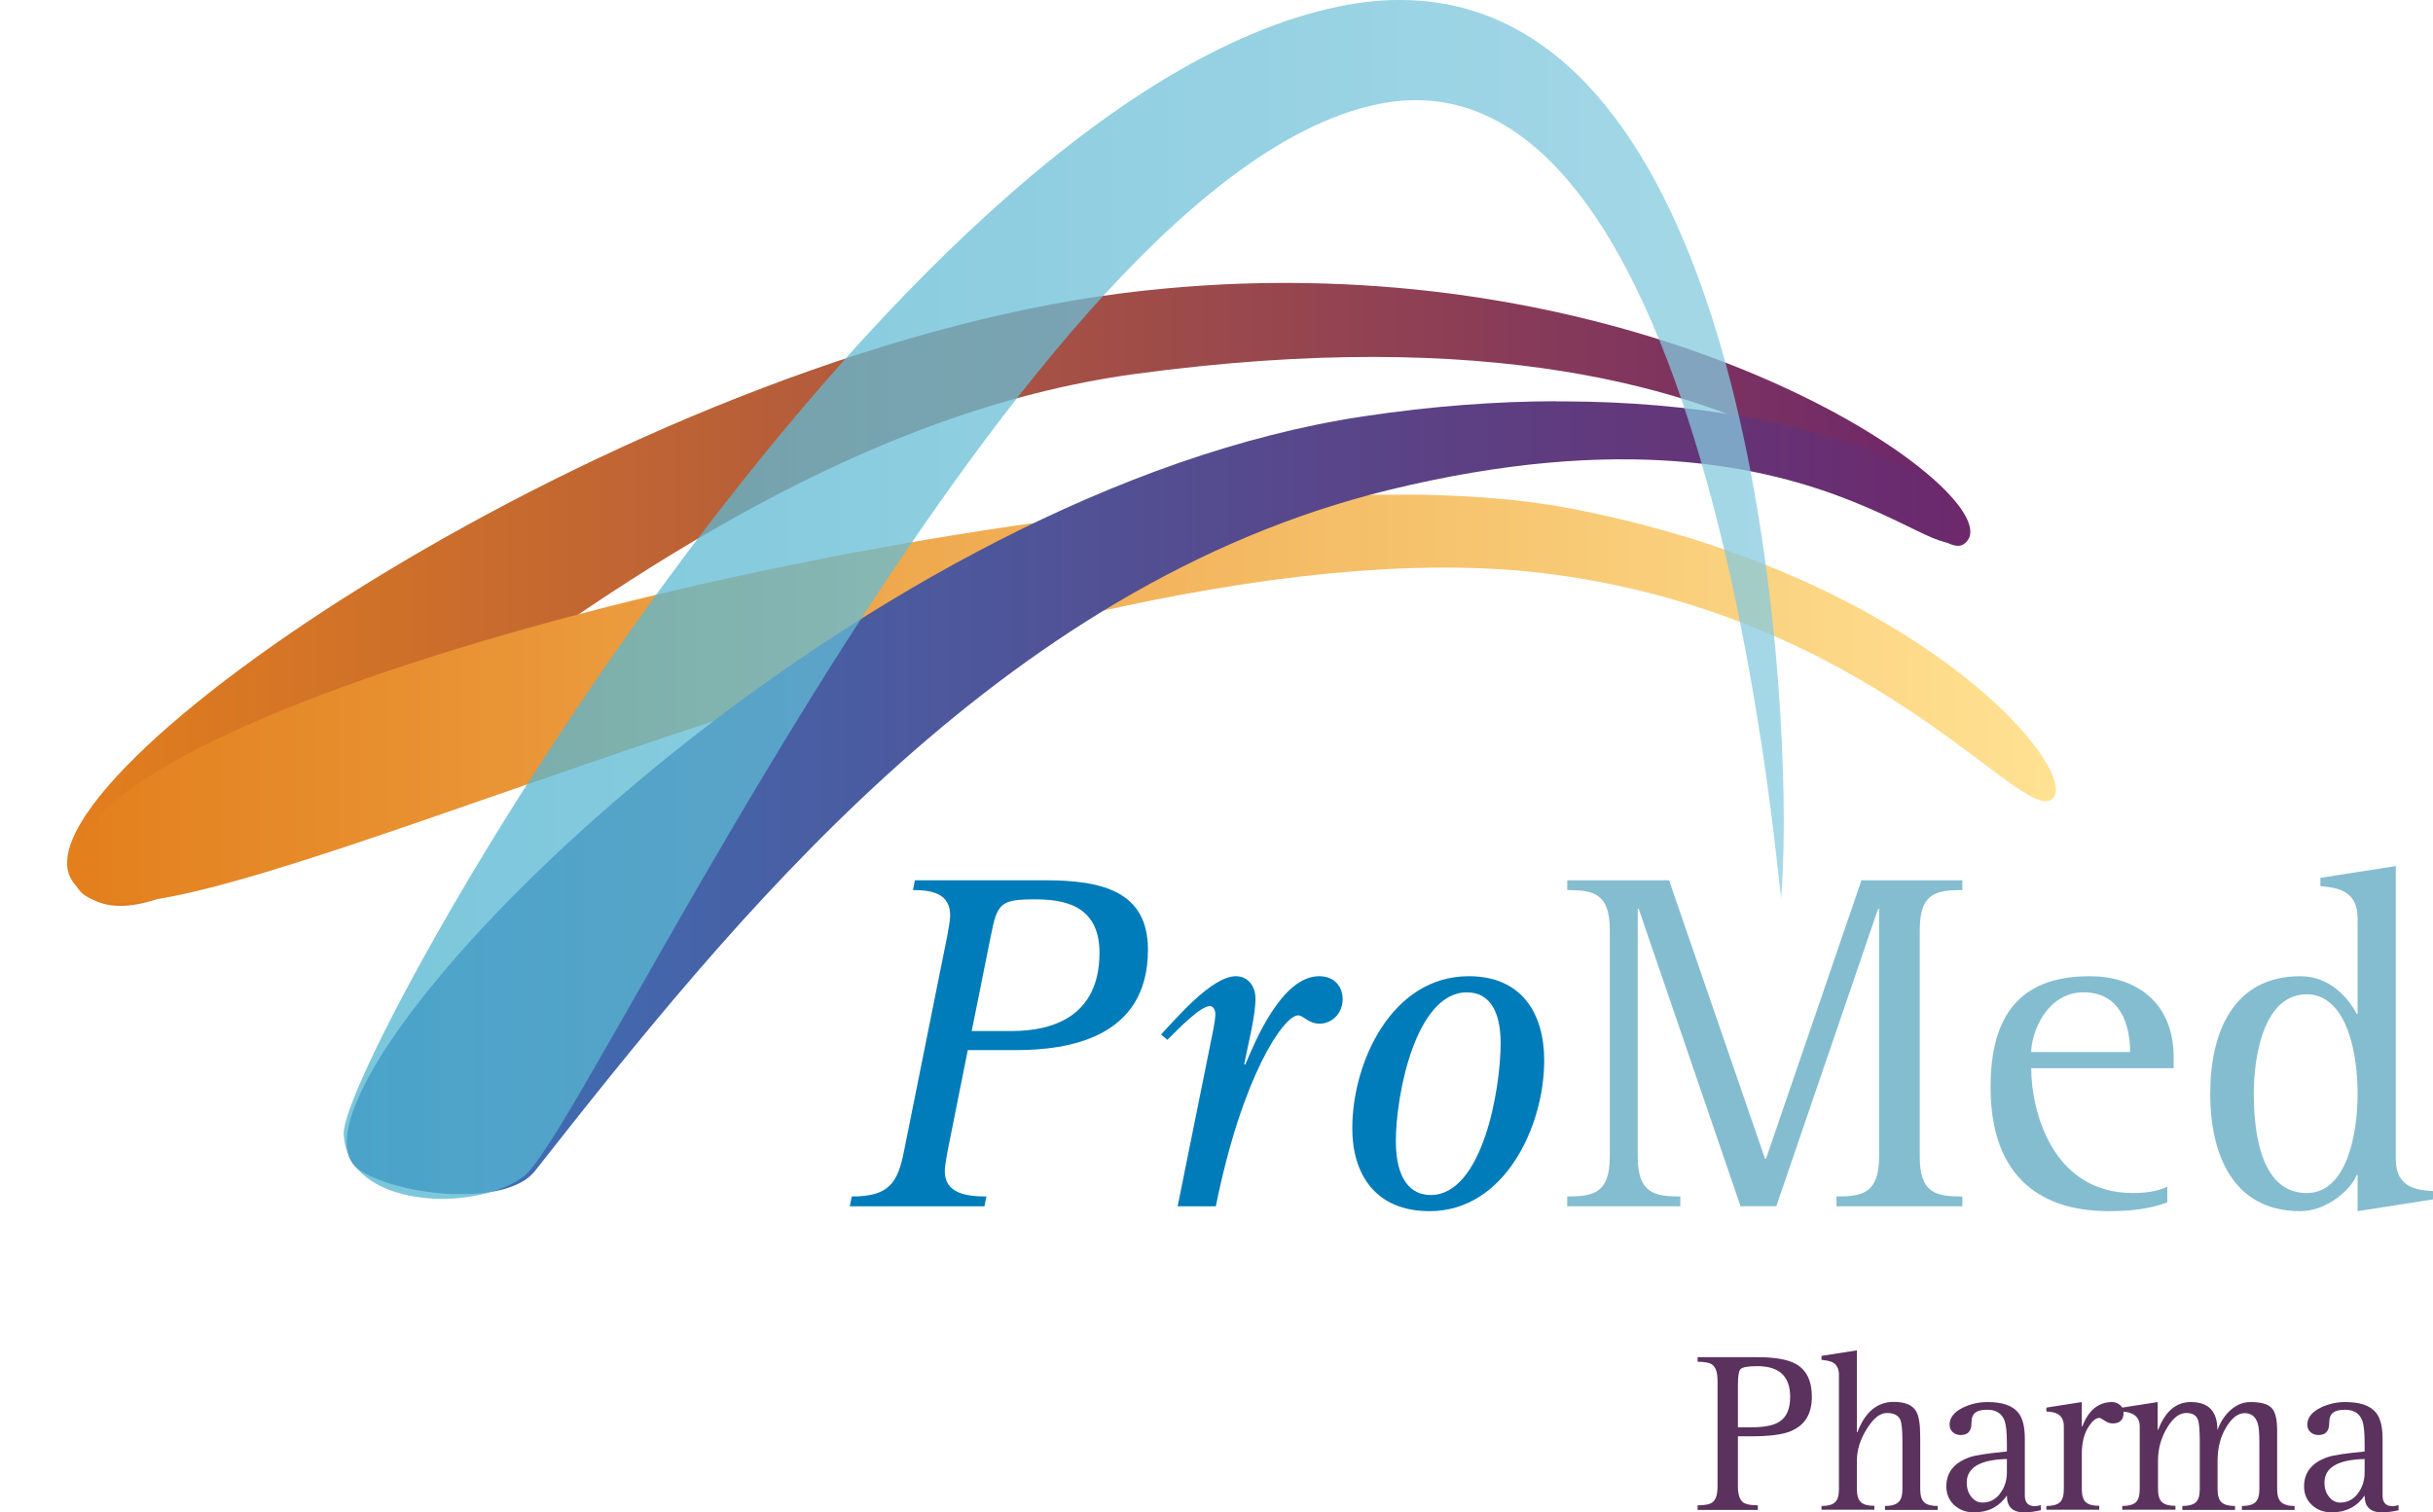
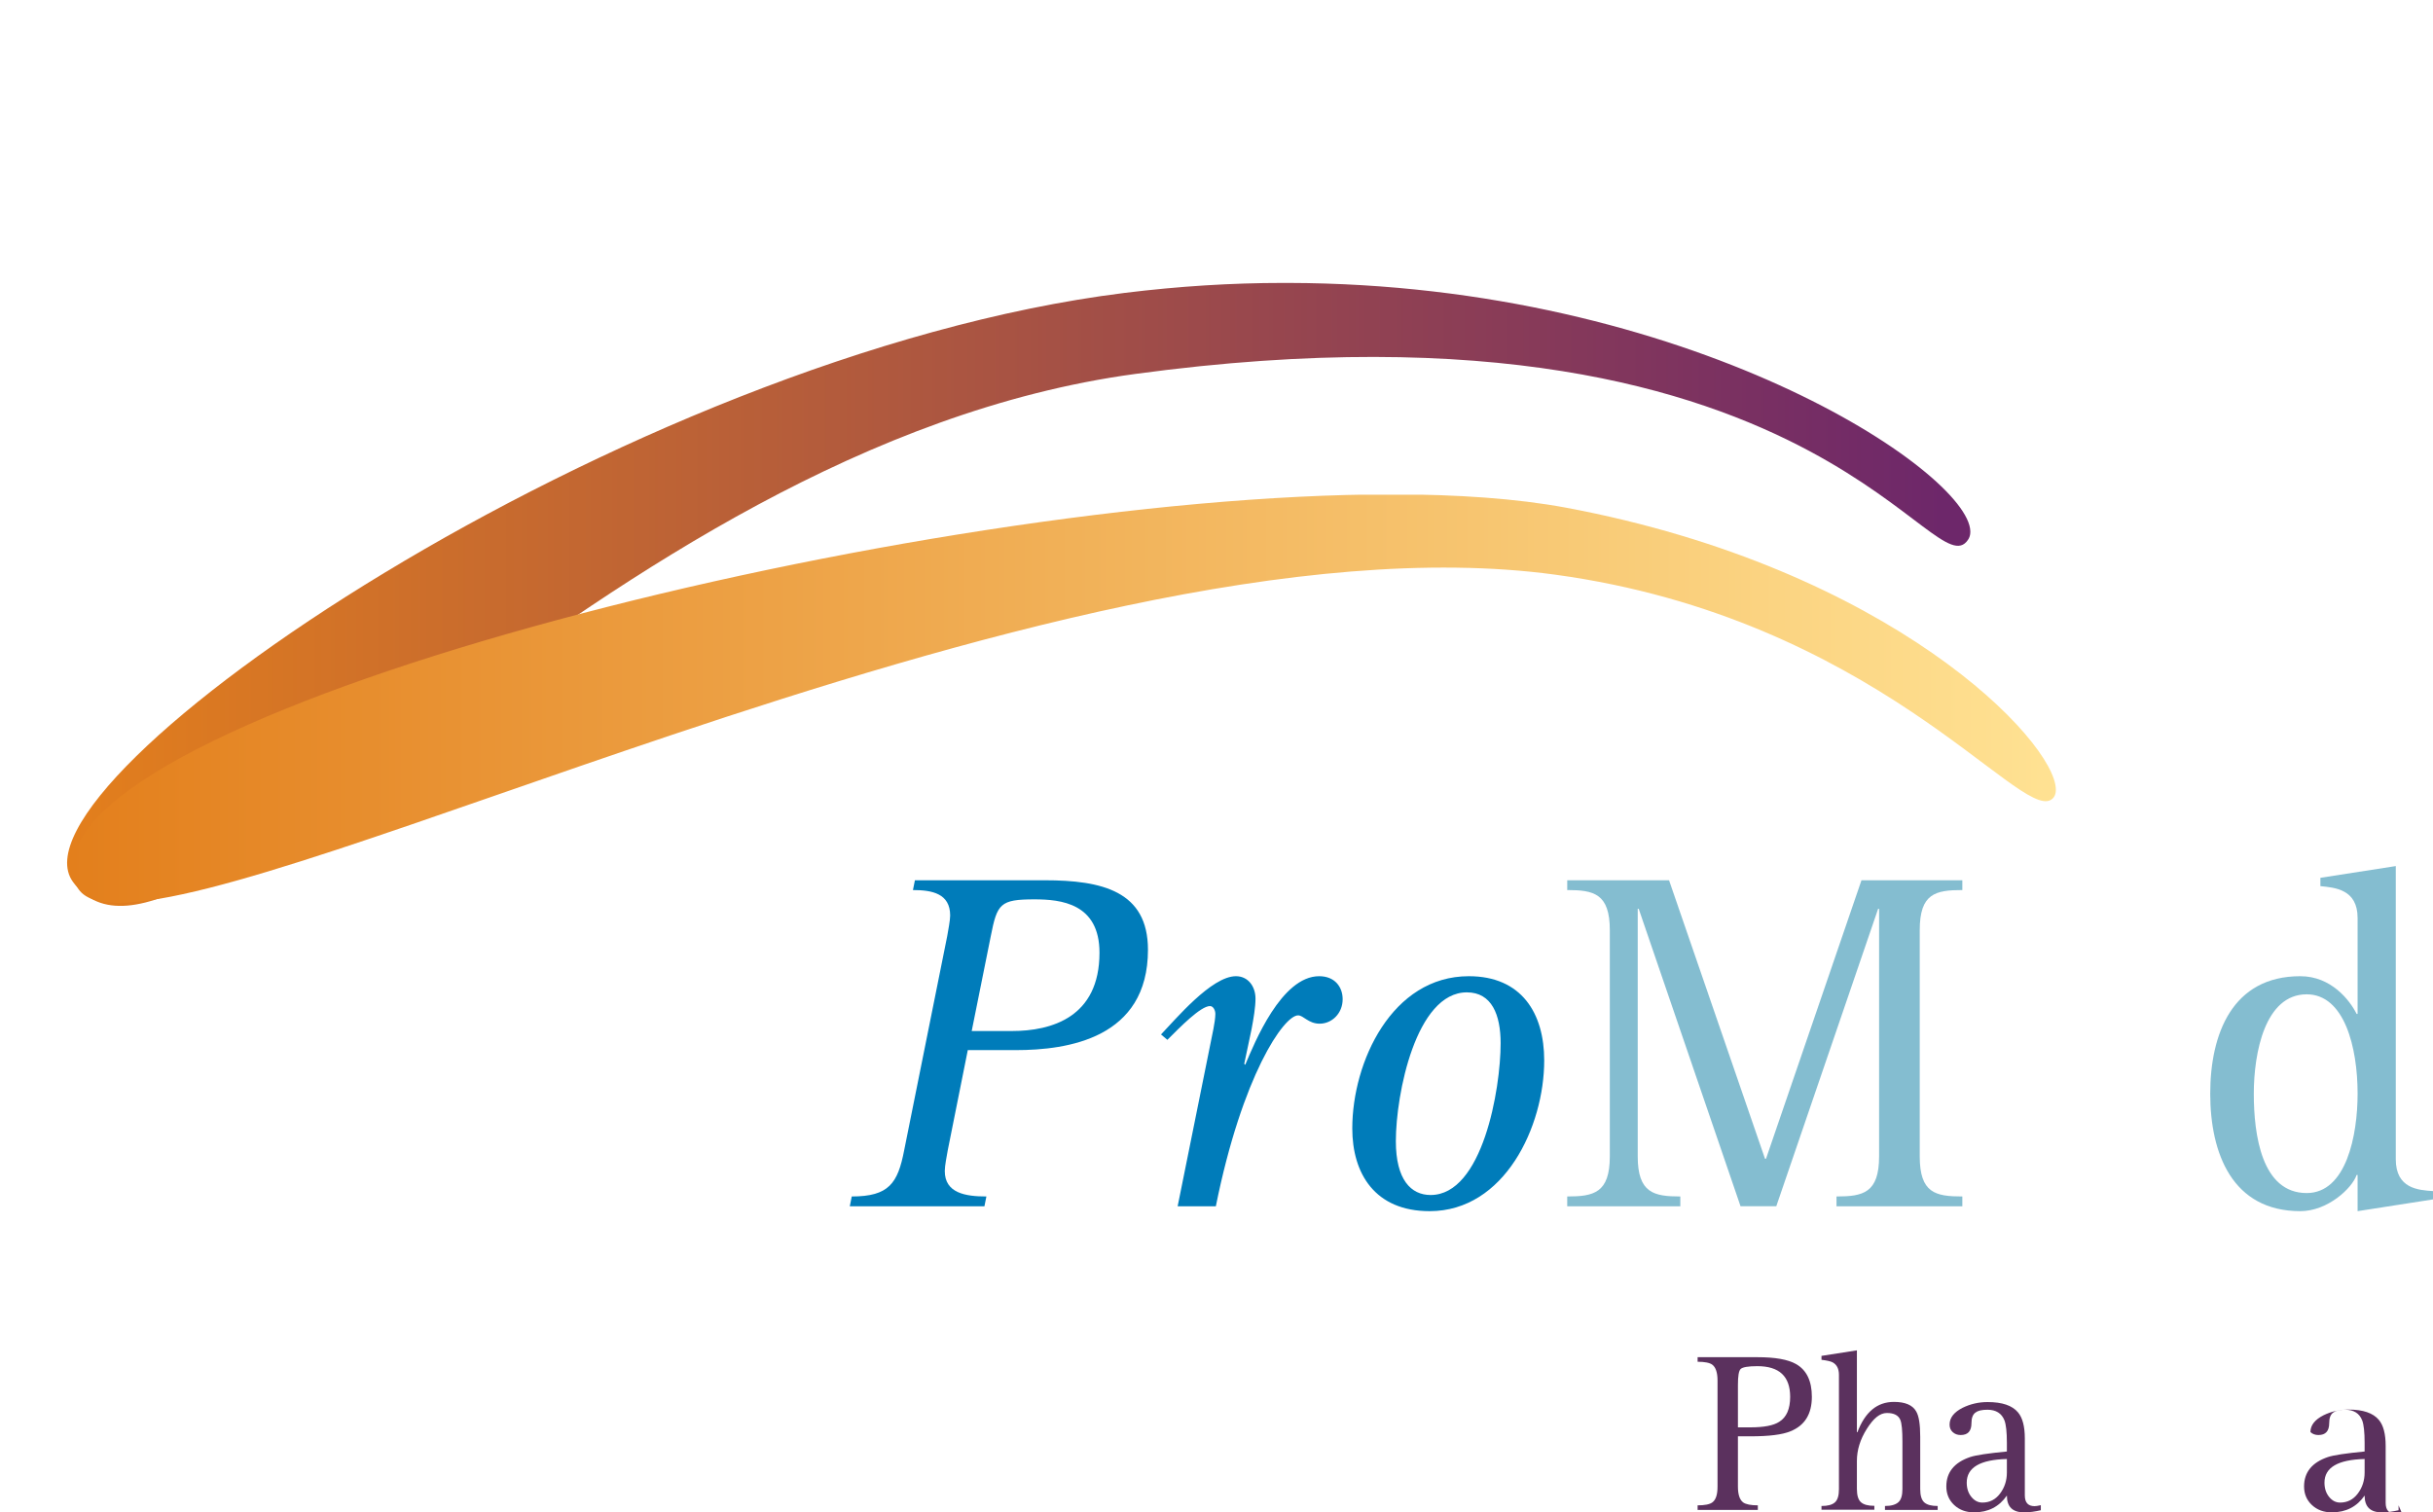
<svg xmlns="http://www.w3.org/2000/svg" viewBox="0 0 149.08 92.68">
  <defs>
    <style>
      .cls-1 {
        clip-path: url(#clippath-11);
      }

      .cls-2 {
        fill: url(#linear-gradient);
      }

      .cls-2, .cls-3, .cls-4, .cls-5, .cls-6, .cls-7, .cls-8, .cls-9 {
        stroke-width: 0px;
      }

      .cls-3 {
        fill: #6fb1c8;
      }

      .cls-10 {
        opacity: .75;
      }

      .cls-10, .cls-11 {
        mix-blend-mode: multiply;
      }

      .cls-12 {
        clip-path: url(#clippath-2);
      }

      .cls-13 {
        clip-path: url(#clippath-13);
      }

      .cls-14 {
        isolation: isolate;
      }

      .cls-15 {
        clip-path: url(#clippath-6);
      }

      .cls-4 {
        fill: none;
      }

      .cls-16 {
        clip-path: url(#clippath-7);
      }

      .cls-17 {
        clip-path: url(#clippath-1);
      }

      .cls-18 {
        clip-path: url(#clippath-4);
      }

      .cls-19 {
        clip-path: url(#clippath-12);
      }

      .cls-5 {
        fill: #5b315e;
      }

      .cls-6 {
        fill: url(#linear-gradient-2);
      }

      .cls-7 {
        fill: url(#linear-gradient-3);
      }

      .cls-20 {
        clip-path: url(#clippath-9);
      }

      .cls-21 {
        clip-path: url(#clippath);
      }

      .cls-22 {
        clip-path: url(#clippath-3);
      }

      .cls-23 {
        clip-path: url(#clippath-8);
      }

      .cls-24 {
        clip-path: url(#clippath-5);
      }

      .cls-8 {
        fill: #007cba;
      }

      .cls-25 {
        clip-path: url(#clippath-10);
      }

      .cls-9 {
        fill: url(#linear-gradient-4);
      }

      .cls-26 {
        opacity: .85;
      }
    </style>
    <clipPath id="clippath">
      <rect class="cls-4" x="96.03" y="53.95" width="24.2" height="19.97" />
    </clipPath>
    <clipPath id="clippath-1">
      <rect class="cls-4" x="96.03" y="53.95" width="24.2" height="19.97" />
    </clipPath>
    <clipPath id="clippath-2">
      <rect class="cls-4" x="121.97" y="59.83" width="11.22" height="14.4" />
    </clipPath>
    <clipPath id="clippath-3">
      <rect class="cls-4" x="121.97" y="59.83" width="11.22" height="14.4" />
    </clipPath>
    <clipPath id="clippath-4">
      <rect class="cls-4" x="135.43" y="53.09" width="13.65" height="21.14" />
    </clipPath>
    <clipPath id="clippath-5">
      <rect class="cls-4" x="135.43" y="53.09" width="13.65" height="21.14" />
    </clipPath>
    <clipPath id="clippath-6">
      <rect class="cls-4" x="4.11" y="17.34" width="116.63" height="38.18" />
    </clipPath>
    <clipPath id="clippath-7">
      <path class="cls-4" d="m78.6,17.34c-3.12,0-6.35.2-9.68.61C38.3,21.76,0,47.89,4.47,54.05c6.59,9.08,32.18-26.67,65.08-31.13,21.79-2.95,34.19.9,41.35,4.74,6.48,3.48,8.68,6.95,9.69,5.42.09-.13.14-.29.14-.47v-.05c-.08-3.64-17.21-15.17-41.8-15.22h-.34Z" />
    </clipPath>
    <linearGradient id="linear-gradient" x1="-229.37" y1="443.79" x2="-228.37" y2="443.79" gradientTransform="translate(26754.58 51799.07) scale(116.63 -116.63)" gradientUnits="userSpaceOnUse">
      <stop offset="0" stop-color="#e37f1c" />
      <stop offset="1" stop-color="#6d276a" />
    </linearGradient>
    <clipPath id="clippath-8">
      <rect class="cls-4" x="4.46" y="30.32" width="121.51" height="25.02" />
    </clipPath>
    <clipPath id="clippath-9">
      <path class="cls-4" d="m4.46,53.12v.1c0,.35.08.69.22,1.03.31.74,1.17,1.07,2.52,1.08h.16c5.5-.05,18.51-5.16,33.75-10.27,17.82-5.98,38.69-11.95,54.18-9.84,19.54,2.67,28.39,15.02,30.38,13.8.2-.12.3-.33.3-.61v-.04c-.05-2.95-10.09-13.53-30.04-17.26-2.97-.55-6.59-.81-10.66-.81-29,0-80.63,12.99-80.81,22.8" />
    </clipPath>
    <linearGradient id="linear-gradient-2" x1="-229.3" y1="443.94" x2="-228.3" y2="443.94" gradientTransform="translate(27866.68 53984.42) scale(121.51 -121.51)" gradientUnits="userSpaceOnUse">
      <stop offset="0" stop-color="#e37f1c" />
      <stop offset="1" stop-color="#ffe293" />
    </linearGradient>
    <clipPath id="clippath-10">
      <rect class="cls-4" x="21.25" y="24.59" width="99.21" height="48.59" />
    </clipPath>
    <clipPath id="clippath-11">
-       <path class="cls-4" d="m95.35,24.59c-3.64.01-7.59.29-11.82.93-30.06,4.52-62.22,35.84-62.28,44.46v.05c0,.79.29,1.39.88,1.75,2.58,1.58,8.93,2.16,10.64,0,11.91-15.13,28.38-35.89,52.33-41.75,14.34-3.51,23.14-1.41,28.39.69,4.43,1.77,6.33,3.54,6.91,1.94,1.02-2.83-8.63-8-24.51-8.06h-.53Z" />
-     </clipPath>
+       </clipPath>
    <linearGradient id="linear-gradient-3" x1="-229.63" y1="443.34" x2="-228.63" y2="443.34" gradientTransform="translate(22804.13 44035.37) scale(99.21 -99.21)" gradientUnits="userSpaceOnUse">
      <stop offset="0" stop-color="#3b73b9" />
      <stop offset="1" stop-color="#6d276a" />
    </linearGradient>
    <clipPath id="clippath-12">
      <rect class="cls-4" x="21.06" width="88.24" height="73.48" />
    </clipPath>
    <clipPath id="clippath-13">
      <path class="cls-4" d="m85.7,0c-1.18,0-2.42.14-3.72.41C54.05,6.24,21.07,64.59,21.06,69.46h0s0,.03,0,.04c.2,4.55,7.95,4.85,11,2.63,3.83-2.79,30.75-61.68,52.59-65.79,10.59-1.99,16.73,11.12,20.22,24.24,3.32,12.47,4.23,24.94,4.27,24.42.09-1.1.15-2.61.16-4.43v-.34c-.03-15.08-3.85-50.12-23.43-50.23h-.17Z" />
    </clipPath>
    <linearGradient id="linear-gradient-4" x1="-229.86" y1="442.95" x2="-228.86" y2="442.95" gradientTransform="translate(20304 39123.53) scale(88.24 -88.24)" gradientUnits="userSpaceOnUse">
      <stop offset="0" stop-color="#4fb3cf" />
      <stop offset="1" stop-color="#88cbdf" />
    </linearGradient>
  </defs>
  <g class="cls-14">
    <g id="Layer_1" data-name="Layer 1">
      <g>
        <path class="cls-8" d="m52.19,73.33c2.28,0,2.82-.81,3.21-2.82l2.64-13.14c.06-.36.18-.96.18-1.26,0-1.35-1.11-1.56-2.28-1.56l.12-.6h7.95c3.51,0,6.33.66,6.33,4.26,0,5.43-4.92,6.15-8.1,6.15h-2.94l-1.23,6.15c-.06.36-.18.93-.18,1.26,0,1.35,1.26,1.56,2.55,1.56l-.12.6h-8.25l.12-.6Zm7.35-10.14h2.46c2.43,0,5.37-.84,5.37-4.8,0-3.03-2.37-3.27-3.99-3.27-2.1,0-2.28.27-2.67,2.25l-1.17,5.82Z" />
        <path class="cls-8" d="m74.35,63.07c.06-.3.12-.69.12-.93,0-.21-.12-.48-.33-.48-.57,0-1.83,1.29-2.61,2.07l-.39-.33c.87-.9,3.09-3.57,4.59-3.57.75,0,1.2.63,1.2,1.38,0,.51-.12,1.23-.24,1.86l-.45,2.13.06.06c.57-1.35,2.22-5.43,4.53-5.43.96,0,1.44.66,1.44,1.41,0,.87-.66,1.5-1.41,1.5-.69,0-.99-.51-1.32-.51-.87,0-3.42,3.66-5.04,11.7h-2.34l2.19-10.86Z" />
        <path class="cls-8" d="m82.86,69.16c0-4.08,2.43-9.33,7.14-9.33,3.24,0,4.62,2.28,4.62,5.16,0,4.05-2.43,9.24-7.02,9.24-3.36,0-4.74-2.31-4.74-5.07m4.8,4.08c3.18,0,4.29-6.48,4.29-9.3,0-1.74-.54-3.12-2.07-3.12-3.12,0-4.35,6.24-4.35,9.12,0,2.37.93,3.3,2.13,3.3" />
        <g class="cls-26">
          <g class="cls-21">
            <g class="cls-17">
              <path class="cls-3" d="m96.03,73.33c1.62,0,2.61-.21,2.61-2.46v-13.86c0-2.25-.99-2.46-2.61-2.46v-.6h6.24l5.88,17.07h.06l5.85-17.07h6.18v.6c-1.65,0-2.61.21-2.61,2.46v13.86c0,2.25.96,2.46,2.61,2.46v.6h-7.71v-.6c1.62,0,2.61-.21,2.61-2.46v-15.17h-.06l-6.24,18.23h-2.19l-6.24-18.23h-.06v15.17c0,2.25.99,2.46,2.61,2.46v.6h-6.93v-.6Z" />
            </g>
          </g>
        </g>
        <g class="cls-26">
          <g class="cls-12">
            <g class="cls-22">
-               <path class="cls-3" d="m132.8,73.69c-.72.27-1.74.54-3.57.54-4.65,0-7.26-2.55-7.26-7.59,0-4.38,1.77-6.81,6.09-6.81,2.7,0,5.13,1.5,5.13,4.98v.66h-8.73c0,2.52,1.23,7.65,6.24,7.65.69,0,1.5-.09,2.1-.39v.96Zm-2.28-9.21c0-1.59-.54-3.66-2.85-3.66s-3.21,2.55-3.21,3.66h6.06Z" />
-             </g>
+               </g>
          </g>
        </g>
        <g class="cls-26">
          <g class="cls-18">
            <g class="cls-24">
              <path class="cls-3" d="m144.46,72.01h-.06c-.27.81-1.77,2.22-3.45,2.22-4.17,0-5.52-3.54-5.52-7.2s1.35-7.2,5.52-7.2c1.89,0,3.03,1.47,3.45,2.31h.06v-5.88c0-1.77-1.41-1.86-2.28-1.95v-.51l4.62-.72v17.97c0,1.8,1.38,1.89,2.28,1.95v.51l-4.62.72v-2.22Zm-3.12,1.11c2.43,0,3.12-3.54,3.12-6.09,0-2.85-.81-6.09-3.12-6.09-2.55,0-3.24,3.57-3.24,6.09s.48,6.09,3.24,6.09" />
            </g>
          </g>
        </g>
        <g class="cls-11">
          <g class="cls-15">
            <g class="cls-16">
              <rect class="cls-2" y="17.34" width="120.74" height="45.79" />
            </g>
          </g>
        </g>
        <g class="cls-11">
          <g class="cls-23">
            <g class="cls-20">
              <rect class="cls-6" x="4.46" y="30.32" width="121.51" height="25.02" />
            </g>
          </g>
        </g>
        <g class="cls-11">
          <g class="cls-25">
            <g class="cls-1">
              <rect class="cls-7" x="21.25" y="24.59" width="100.16" height="49.34" />
            </g>
          </g>
        </g>
        <g class="cls-10">
          <g class="cls-19">
            <g class="cls-13">
-               <rect class="cls-9" x="21.06" width="88.24" height="74.36" />
-             </g>
+               </g>
          </g>
        </g>
      </g>
      <g>
        <path class="cls-5" d="m104.02,92.54v-.28c.44,0,.74-.06.9-.18.22-.16.32-.48.32-.97v-6.5c0-.49-.11-.81-.32-.97-.16-.12-.46-.18-.9-.18v-.28h3.67c1.08,0,1.87.14,2.36.42.65.37.97,1.04.97,2.01,0,1.06-.44,1.76-1.31,2.11-.5.21-1.32.31-2.46.31h-.76v3.08c0,.49.11.81.32.97.17.12.47.18.9.18v.28h-3.7Zm2.47-7.66v2.6h.76c.82,0,1.42-.11,1.77-.34.45-.28.67-.79.67-1.53,0-1.26-.67-1.88-2.01-1.88-.56,0-.9.06-1.02.17s-.17.44-.17.98Z" />
        <path class="cls-5" d="m111.61,92.54v-.24c.38,0,.65-.07.82-.22.17-.15.25-.42.25-.82v-7c0-.37-.13-.62-.38-.76-.13-.07-.36-.12-.69-.16v-.24l2.17-.34v5.02h.03c.47-1.24,1.21-1.86,2.24-1.86.68,0,1.14.19,1.36.58.17.28.25.8.25,1.55v3.21c0,.39.08.67.25.82.17.15.44.22.82.22v.24h-3.23v-.24c.38,0,.65-.08.82-.23s.25-.42.25-.81v-2.9c0-.68-.04-1.13-.13-1.34-.12-.28-.39-.42-.82-.42s-.82.32-1.23.97c-.41.65-.61,1.3-.61,1.97v1.71c0,.39.08.67.25.82.17.15.44.22.82.22v.24h-3.23Z" />
        <path class="cls-5" d="m125.05,92.26v.3c-.34.08-.68.13-1.03.13-.7,0-1.05-.34-1.05-1.03-.47.68-1.14,1.03-2.01,1.03-.49,0-.9-.15-1.22-.45-.32-.3-.48-.68-.48-1.14,0-.87.49-1.47,1.46-1.8.36-.12,1.11-.23,2.25-.34v-.53c0-.66-.05-1.12-.15-1.38-.17-.43-.52-.65-1.04-.65-.35,0-.59.06-.73.17-.17.12-.25.34-.25.65,0,.49-.22.73-.66.73-.2,0-.36-.06-.49-.18s-.19-.27-.19-.46c0-.42.27-.76.8-1.03.47-.23.98-.35,1.53-.35.89,0,1.51.21,1.86.63.28.33.42.86.42,1.6v3.49c0,.44.2.66.6.66.08,0,.21-.02.38-.06Zm-2.08-2.01v-.83c-1.64.04-2.46.52-2.46,1.45,0,.36.1.65.29.88.19.23.41.34.67.34.44,0,.8-.18,1.08-.55s.42-.8.42-1.29Z" />
-         <path class="cls-5" d="m125.39,92.54v-.24c.38,0,.65-.07.82-.22.17-.15.25-.42.25-.82v-3.84c0-.37-.13-.62-.38-.76-.14-.08-.37-.14-.69-.15v-.24l2.17-.34v1.5h.03c.38-1,.99-1.5,1.83-1.5.17,0,.33.06.48.18.15.12.22.27.22.47,0,.44-.22.66-.67.66-.16,0-.32-.06-.49-.17-.16-.11-.27-.17-.32-.17-.2,0-.41.16-.63.49-.3.43-.45,1.01-.45,1.74v2.12c0,.39.08.67.25.82.17.15.44.22.82.22v.24h-3.23Z" />
-         <path class="cls-5" d="m130.04,92.54v-.24c.37,0,.65-.07.82-.22.17-.15.25-.42.25-.82v-3.84c0-.56-.36-.87-1.07-.91v-.24l2.17-.34v1.7h.03c.43-1.13,1.1-1.7,2-1.7,1.09,0,1.63.57,1.63,1.72.15-.42.37-.79.67-1.1.4-.41.85-.62,1.35-.62.64,0,1.08.12,1.3.36.23.24.34.69.34,1.36v3.61c0,.38.08.65.25.81.17.15.44.23.82.23v.24h-3.23v-.24c.38,0,.65-.07.82-.22.17-.15.25-.42.25-.82v-2.9c0-.52-.03-.9-.1-1.12-.13-.42-.4-.63-.8-.63s-.77.28-1.11.83c-.37.59-.55,1.29-.55,2.09v1.73c0,.39.08.67.25.82.17.15.44.22.82.22v.24h-3.23v-.24c.38,0,.65-.07.82-.22.17-.15.25-.42.25-.82v-2.9c0-.69-.04-1.14-.11-1.34-.1-.28-.34-.42-.72-.42-.41,0-.8.29-1.15.87-.38.61-.58,1.29-.58,2.05v1.73c0,.39.08.67.25.82.17.15.44.22.82.22v.24h-3.23Z" />
-         <path class="cls-5" d="m146.97,92.26v.3c-.34.08-.68.13-1.03.13-.7,0-1.05-.34-1.05-1.03-.47.68-1.14,1.03-2.01,1.03-.49,0-.9-.15-1.22-.45-.32-.3-.48-.68-.48-1.14,0-.87.49-1.47,1.46-1.8.36-.12,1.11-.23,2.25-.34v-.53c0-.66-.05-1.12-.15-1.38-.17-.43-.52-.65-1.04-.65-.35,0-.59.06-.73.17-.17.12-.25.34-.25.65,0,.49-.22.73-.66.73-.2,0-.36-.06-.49-.18s-.19-.27-.19-.46c0-.42.27-.76.8-1.03.47-.23.98-.35,1.53-.35.89,0,1.51.21,1.86.63.28.33.42.86.42,1.6v3.49c0,.44.2.66.6.66.08,0,.21-.02.38-.06Zm-2.08-2.01v-.83c-1.64.04-2.46.52-2.46,1.45,0,.36.1.65.29.88.19.23.41.34.67.34.44,0,.8-.18,1.08-.55s.42-.8.42-1.29Z" />
+         <path class="cls-5" d="m146.97,92.26v.3c-.34.08-.68.13-1.03.13-.7,0-1.05-.34-1.05-1.03-.47.68-1.14,1.03-2.01,1.03-.49,0-.9-.15-1.22-.45-.32-.3-.48-.68-.48-1.14,0-.87.49-1.47,1.46-1.8.36-.12,1.11-.23,2.25-.34v-.53c0-.66-.05-1.12-.15-1.38-.17-.43-.52-.65-1.04-.65-.35,0-.59.06-.73.17-.17.12-.25.34-.25.65,0,.49-.22.73-.66.73-.2,0-.36-.06-.49-.18c0-.42.27-.76.8-1.03.47-.23.98-.35,1.53-.35.89,0,1.51.21,1.86.63.28.33.42.86.42,1.6v3.49c0,.44.2.66.6.66.08,0,.21-.02.38-.06Zm-2.08-2.01v-.83c-1.64.04-2.46.52-2.46,1.45,0,.36.1.65.29.88.19.23.41.34.67.34.44,0,.8-.18,1.08-.55s.42-.8.42-1.29Z" />
      </g>
    </g>
  </g>
</svg>